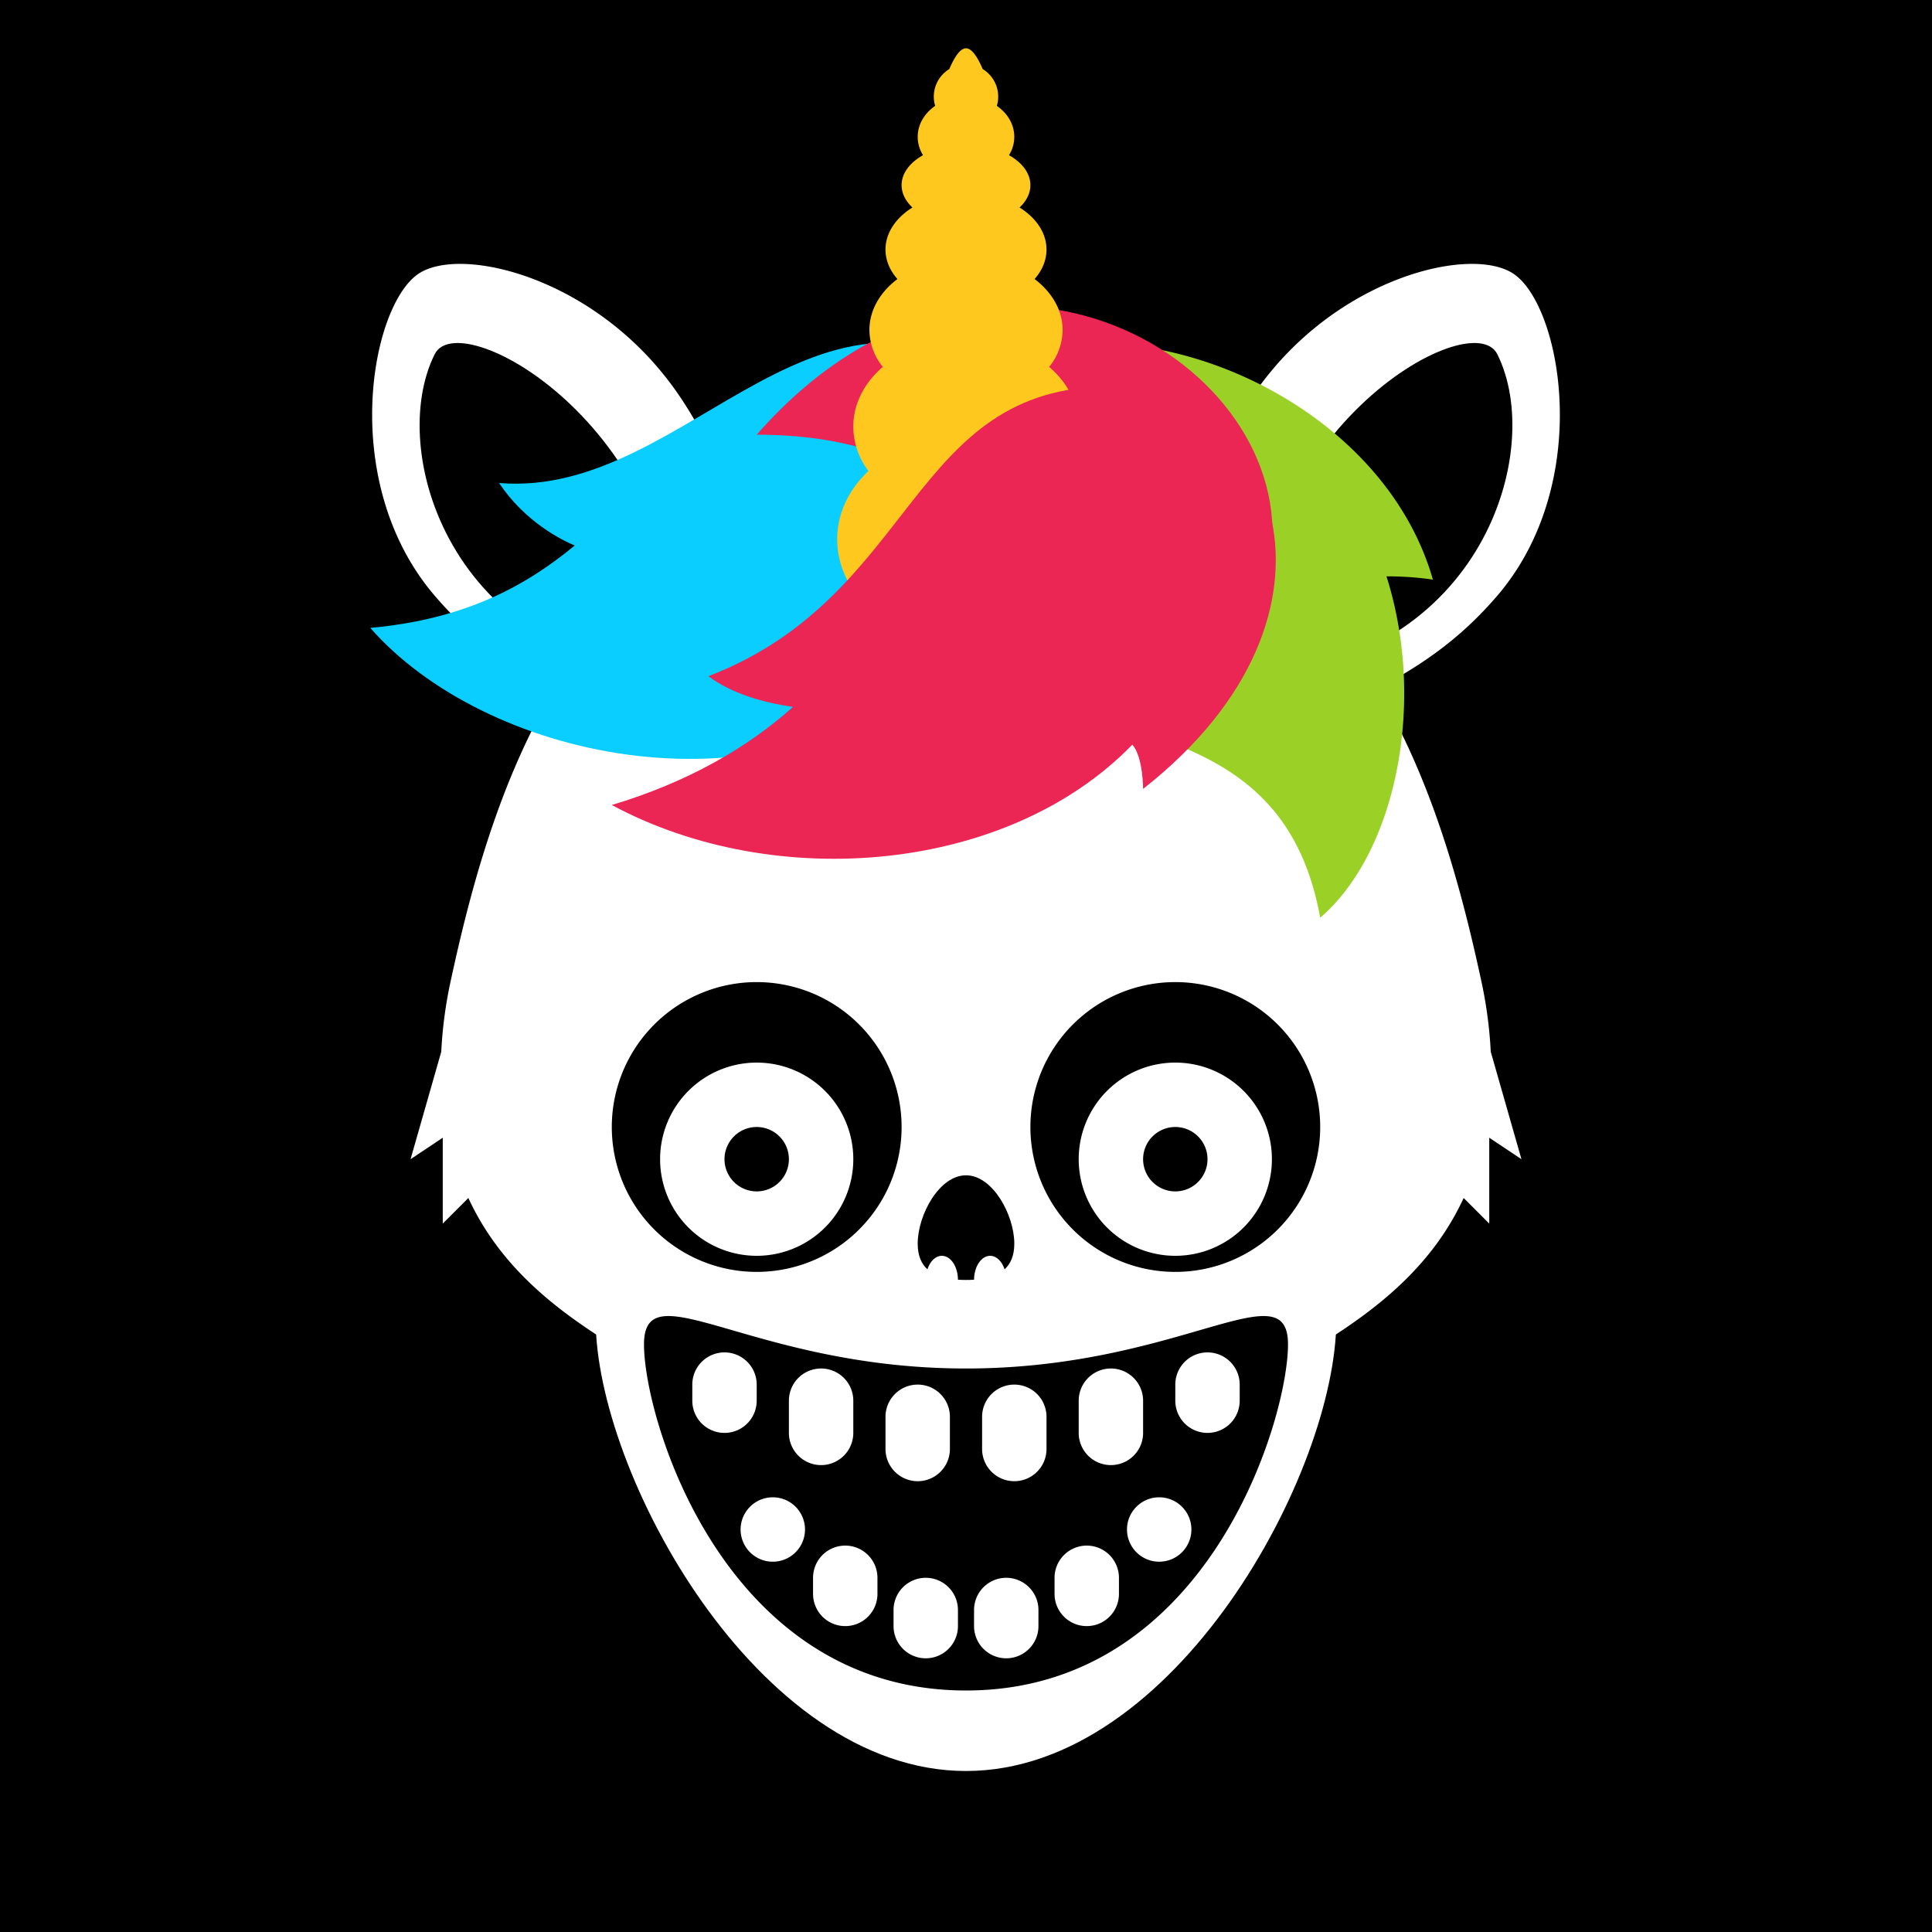
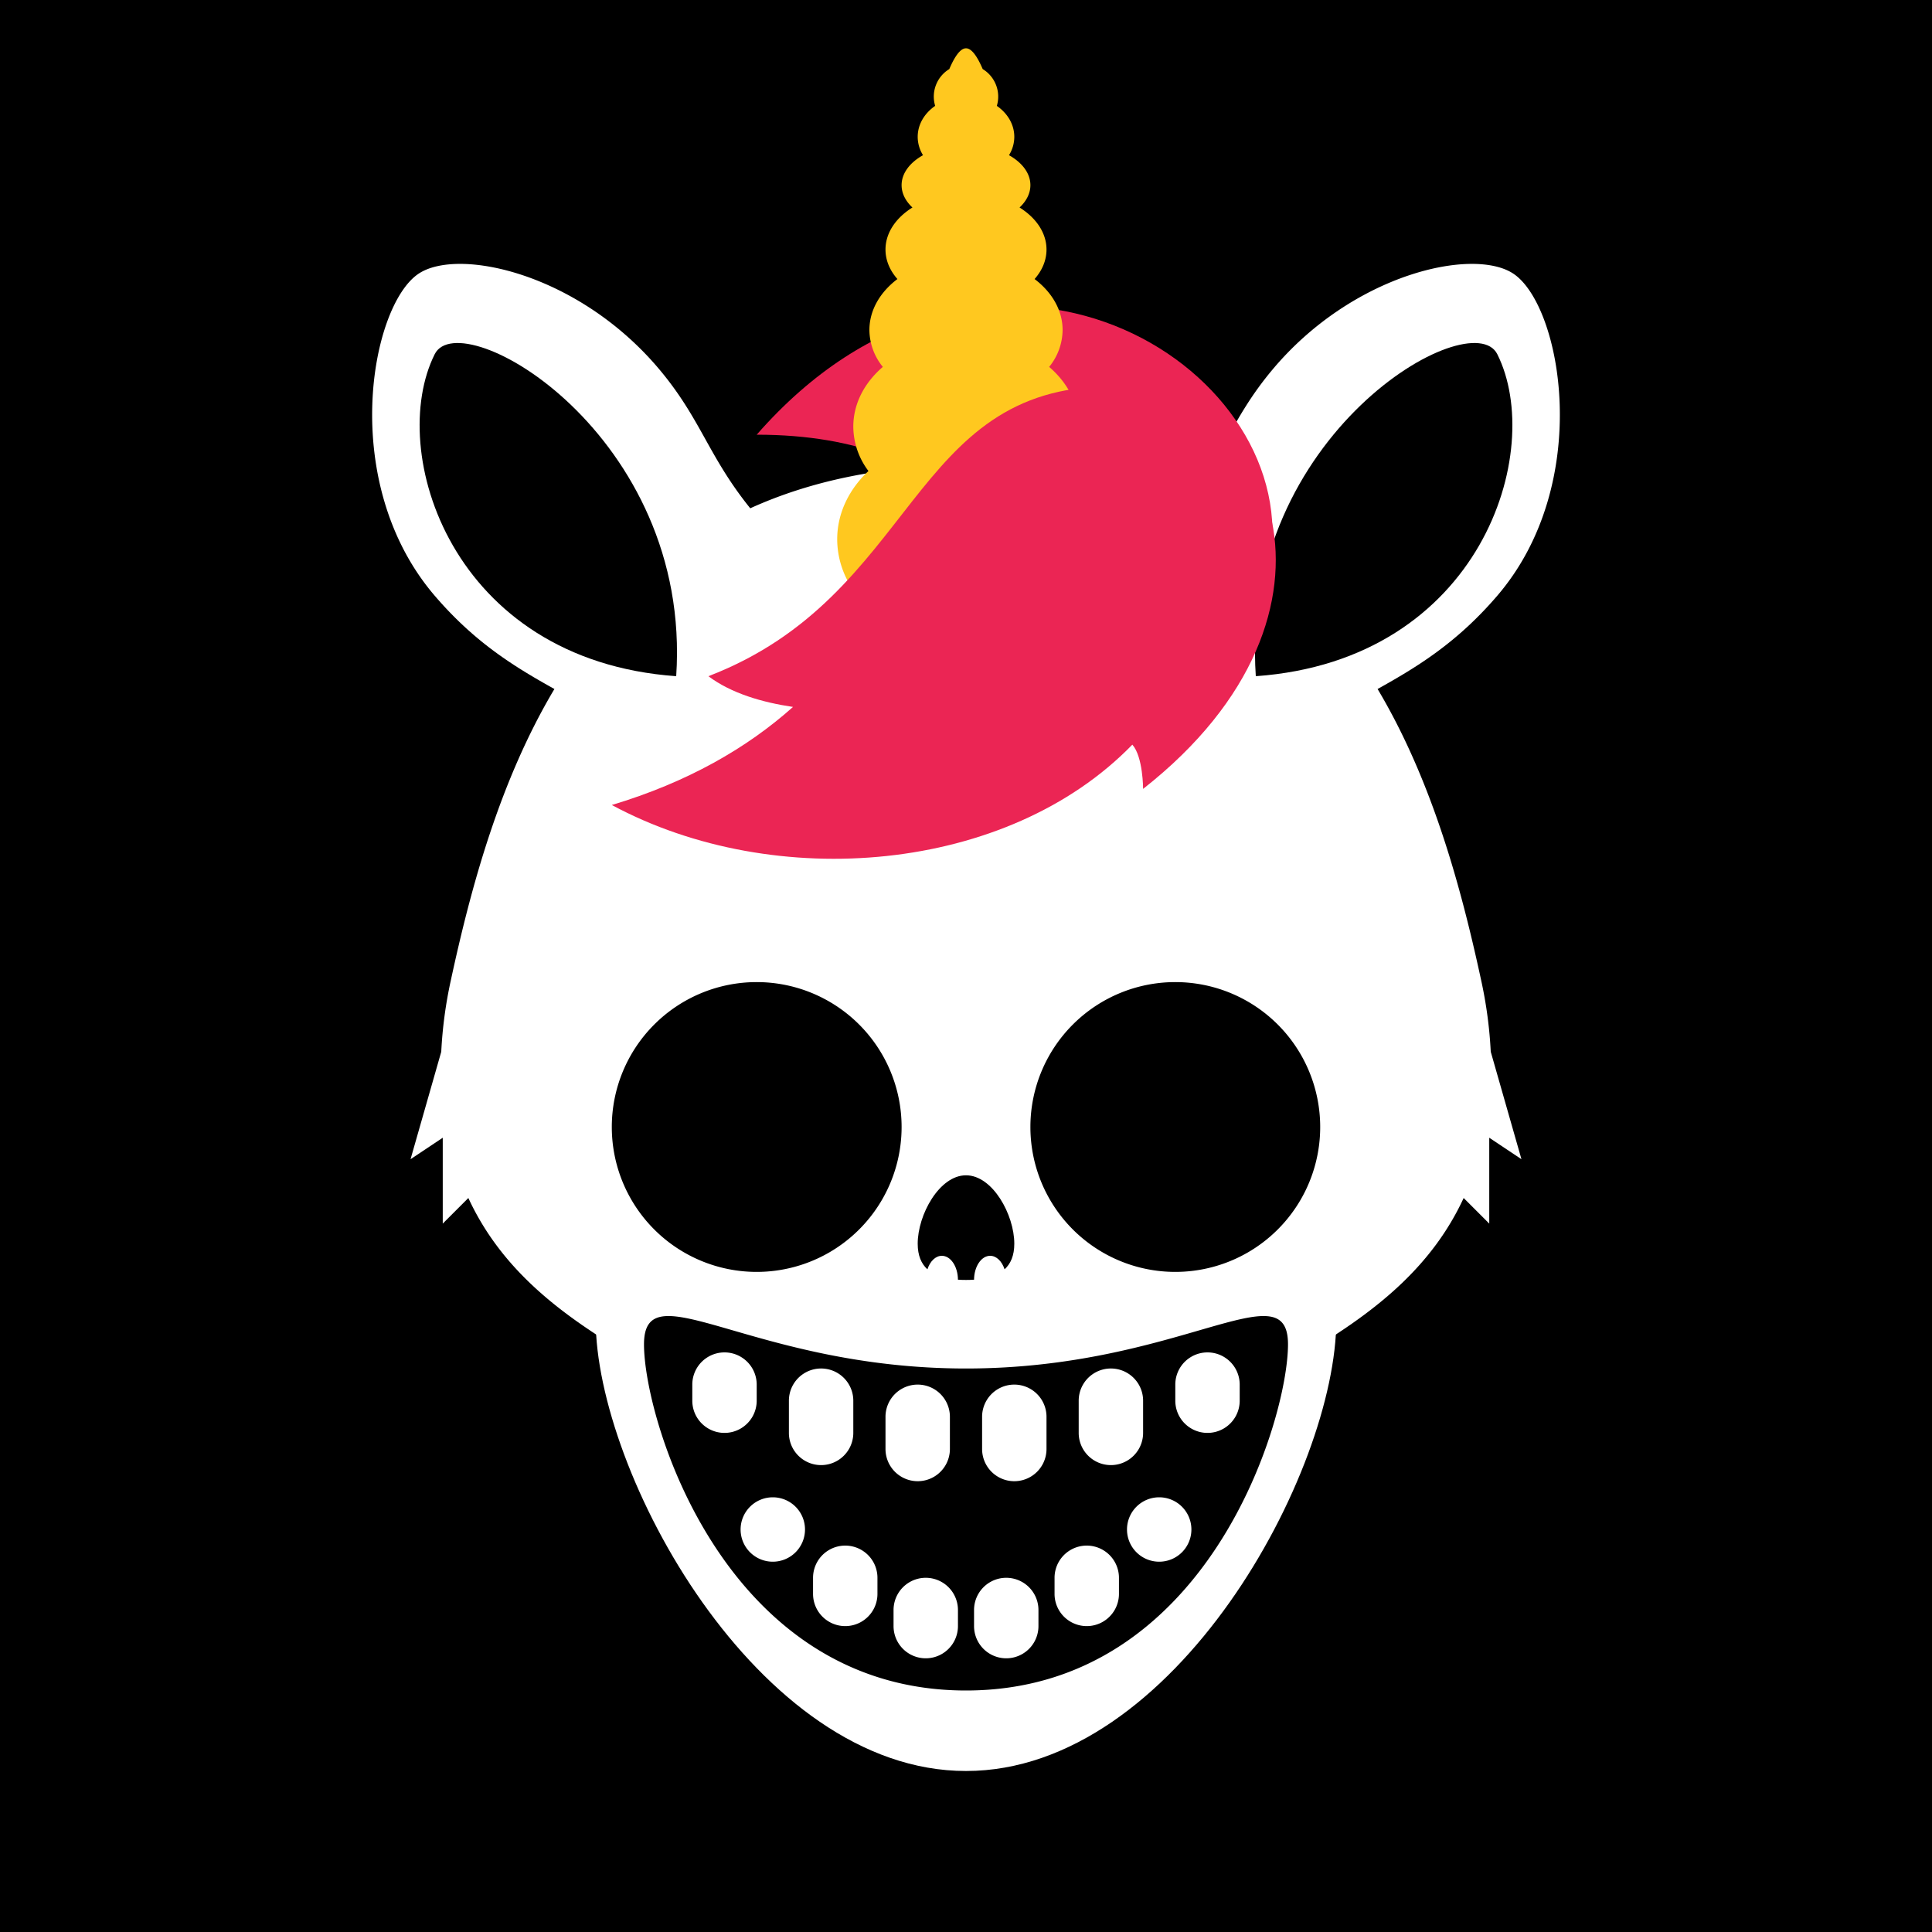
<svg xmlns="http://www.w3.org/2000/svg" id="numbskull" version="1.1" preserveAspectRatio="none" x="0px" y="0px" width="1200px" height="1200px" viewBox="0 0 1200 1200">
  <svg id="BG" width="1200" height="1200" viewBox="0 0 1200 1200">
    <defs>
      <style>.ns-white,
      #Eyes [id^="white"],
      #Nose [id^="white"],
      #Skull [id^="white"],
      #Mouth [id^="white"] {
        fill: #fff;
      }
      .ns-black,
      #Background,
      #Eyes [id^="black"],
      #Nose [id^="black"],
      #Skull [id^="black"],
      #Mouth [id^="black"] {
        fill: #000;
      }
      .ns-red,
      #Eyes [id^="red"],
      #Nose [id^="red"],
      #Skull [id^="red"],
      #Mouth [id^="red"] {
        fill: #eb2554;
      }
      .ns-gold,
      #Eyes [id^="gold"],
      #Nose [id^="gold"],
      #Skull [id^="gold"],
      #Mouth [id^="gold"] {
        fill: #ffc81f;
      }
      .ns-green,
      #Eyes [id^="green"],
      #Nose [id^="green"],
      #Skull [id^="green"],
      #Mouth [id^="green"] {
        fill: #9bd127;
      }
      .ns-blue,
      #Eyes [id^="blue"],
      #Nose [id^="blue"],
      #Skull [id^="blue"],
      #Mouth [id^="blue"] {
        fill: #09ceff;
      }</style>
    </defs>
    <rect id="Background" data-name="Background" width="1200" height="1200" />
  </svg>
  <svg id="Skull" width="1200" height="1200" viewBox="0 0 1200 1200">
    <defs>
      <style>.ns-white {
        fill: #fff;
        fill-rule: evenodd;
      }
      .ns-black {
        fill: #000;
        fill-rule: evenodd;
      }
      .ns-red {
        fill: #eb2554;
        fill-rule: evenodd;
      }
      .ns-gold {
        fill: #ffc81f;
        fill-rule: evenodd;
      }
      .ns-green {
        fill: #9bd127;
        fill-rule: evenodd;
      }
      .ns-blue {
        fill: #09ceff;
        fill-rule: evenodd;
      }</style>
    </defs>
    <g id="Unicorn" data-name="Unicorn">
      <path id="white_skull_1" class="ns-white" d="M930,370c-25.089,29.27-49.773,44.262-74.354,57.954C889.4,484.615,907.362,550.445,920,609a269.263,269.263,0,0,1,5.927,44.246L945,720l-20-13.333V760l-15.894-15.894c-38.683,83.756-134.06,106.286-191.967,155.93L600,859,482.861,900.036C424.953,850.392,329.579,827.858,290.9,744.1L275,760V706.667L255,720l19.073-66.754A269.263,269.263,0,0,1,280,609c12.638-58.555,30.6-124.385,64.354-181.046C319.773,414.262,295.089,399.27,270,370c-60-70-40-180-10-200,24.961-16.641,100,0,150,60,25.537,30.644,29.889,53.293,55.991,85.707C502.729,299.051,546.81,289.231,600,289c53.19,0.231,97.271,10.051,134.009,26.707C760.111,283.293,764.463,260.644,790,230c50-60,125.039-76.641,150-60C970,190,990,300,930,370Z" />
      <path id="black_skull_1" class="ns-black" d="M780,420C770,270,913.875,187.751,930,220,960,280,920,410,780,420ZM270,220c16.125-32.249,160,50,150,200C280,410,240,280,270,220Z" />
-       <path id="blue_skull_1" class="ns-blue" d="M580,420c-110,90-280,50-350-30,58.967-5.361,96.449-25.974,126.974-51.174-8.1-3.393-30.8-14.57-46.974-38.826,120,10,200-160,330-50C683.184,286.54,635.811,374.337,580,420Z" />
-       <path id="green_skull_1" class="ns-green" d="M861.163,357.979C886.184,436.756,866.905,529.795,820,570,800,460,710,460,630,430S546.057,313.9,570,270c60-110,280-50,320,90A198.153,198.153,0,0,0,861.163,357.979Z" />
-       <path id="red_skull_2" class="ns-green" d="M790,340c10-120-180-230-320-70,130,0,150,80,150,80S786.678,379.862,790,340Z" />
+       <path id="red_skull_2" class="ns-green" d="M790,340c10-120-180-230-320-70,130,0,150,80,150,80Z" />
      <path id="gold_skull_1" class="ns-gold" d="M690,410c0,38.66-40.294,70-90,70s-90-31.34-90-70c0-16.58,7.416-31.811,19.8-43.8A55.456,55.456,0,0,1,520,335c0-16.222,7.315-31.055,19.41-42.443A46.125,46.125,0,0,1,530,265c0-14.3,6.952-27.332,18.343-37.114A36.744,36.744,0,0,1,540,205c0-12.357,6.645-23.547,17.4-31.68-4.687-5.329-7.4-11.6-7.4-18.32,0-10.386,6.468-19.71,16.731-26.12C562.481,124.909,560,120.136,560,115c0-7.392,5.137-14.033,13.3-18.61A21.611,21.611,0,0,1,570,85c0-7.738,4.22-14.654,10.846-19.24a20.011,20.011,0,0,1,8.787-22.867C593.167,34.636,596.646,30,600,30s6.833,4.636,10.367,12.894a20.011,20.011,0,0,1,8.787,22.867C625.78,70.346,630,77.262,630,85a21.611,21.611,0,0,1-3.3,11.39c8.16,4.577,13.3,11.218,13.3,18.61,0,5.136-2.481,9.909-6.731,13.88C643.532,135.29,650,144.614,650,155c0,6.718-2.709,12.991-7.4,18.32C653.355,181.453,660,192.643,660,205a36.744,36.744,0,0,1-8.343,22.886C663.048,237.668,670,250.7,670,265a46.125,46.125,0,0,1-9.41,27.557C672.685,303.945,680,318.778,680,335a55.456,55.456,0,0,1-9.8,31.2C682.584,378.189,690,393.42,690,410Z" />
      <path id="red_skull_1" class="ns-red" d="M710,490s0-20-6.689-27.484C626,542.221,481.617,554.717,380,500c46.959-14.088,83.922-35.339,112.546-60.91-18.975-2.8-38.3-8.4-52.546-19.09,130-50,124.428-180,250-180C790,240,850,380,710,490Z" />
    </g>
  </svg>
  <svg id="Mouth" width="1200" height="1200" viewBox="0 0 1200 1200">
    <defs>
      <style>.ns-white {
        fill: #fff;
        fill-rule: evenodd;
      }
      .ns-black {
        fill: #000;
        fill-rule: evenodd;
      }
      .ns-red {
        fill: #eb2554;
        fill-rule: evenodd;
      }
      .ns-gold {
        fill: #ffc81f;
        fill-rule: evenodd;
      }
      .ns-green {
        fill: #9bd127;
        fill-rule: evenodd;
      }
      .ns-blue {
        fill: #09ceff;
        fill-rule: evenodd;
      }</style>
    </defs>
    <g id="Amused" data-name="Amused">
      <path id="white_mouth_1" class="ns-white" d="M600,750c121.5,0,230-23.888,230,70s-100,280-230,280S370,913.888,370,820,478.5,750,600,750Z" />
      <path id="black_mouth_1" class="ns-black" d="M600,1050c-150,0-200-168.056-200-215s67.32,15,200,15,200-61.944,200-15S750,1050,600,1050ZM470,860a20,20,0,0,0-40,0v10a20,20,0,0,0,40,0V860Zm-10,90a20,20,0,1,0,20-20A20,20,0,0,0,460,950Zm70-80a20,20,0,0,0-40,0v20a20,20,0,0,0,40,0V870Zm15,110a20,20,0,0,0-40,0v10a20,20,0,0,0,40,0V980Zm45-100a20,20,0,0,0-40,0v20a20,20,0,0,0,40,0V880Zm5,120a20,20,0,0,0-40,0v10a20,20,0,0,0,40,0v-10Zm10,10a20,20,0,0,0,40,0v-10a20,20,0,0,0-40,0v10Zm45-130a20,20,0,0,0-40,0v20a20,20,0,0,0,40,0V880Zm5,100v10a20,20,0,0,0,40,0V980A20,20,0,0,0,655,980Zm55-110a20,20,0,0,0-40,0v20a20,20,0,0,0,40,0V870Zm-10,80a20,20,0,1,0,20-20A20,20,0,0,0,700,950Zm70-90a20,20,0,0,0-40,0v10a20,20,0,0,0,40,0V860Z" />
    </g>
  </svg>
  <svg id="Nose" width="1200" height="1200" viewBox="0 0 1200 1200">
    <path id="Stubby" data-name="Stubby" class="ns-black" d="M623.969,788.4c-1.63-4.969-5.028-8.4-8.969-8.4-5.487,0-9.938,6.631-10,14.842q-2.442.159-5,.158t-5-.158C594.938,786.631,590.487,780,585,780c-3.941,0-7.339,3.428-8.969,8.4-3.785-3.464-6.031-8.56-6.031-15.9,0-17.949,13.431-42.5,30-42.5s30,24.551,30,42.5C630,779.837,627.754,784.933,623.969,788.4Z" />
  </svg>
  <svg id="Eyes" width="1200" height="1200" viewBox="0 0 1200 1200">
    <defs>
      <style>@keyframes blink {
        0%, 50%, 54%, 56%, 61% {
          transform: scale(1, 1);
        }
        52%, 58% {
          transform: scale(1, 0);
        }
      }
      .ns-white {
        fill: #fff;
        fill-rule: evenodd;
      }
      .ns-black {
        fill: #000;
        fill-rule: evenodd;
      }
      .ns-red {
        fill: #eb2554;
        fill-rule: evenodd;
      }
      .ns-gold {
        fill: #ffc81f;
        fill-rule: evenodd;
      }
      .ns-green {
        fill: #9bd127;
        fill-rule: evenodd;
      }
      .ns-blue {
        fill: #09ceff;
        fill-rule: evenodd;
      }
      .blink {
        animation-name: blink;
        animation-duration: 5.5s;
        animation-iteration-count: infinite;
        transform-box: fill-box; /* you need this for SVGs */
        transform-origin: center center; /* moved here */
      }</style>
    </defs>
    <g id="Bulging" data-name="Bulging">
      <path id="black_eyes_1" class="ns-black" d="M730,790a90,90,0,1,1,90-90A90,90,0,0,1,730,790Zm-260,0a90,90,0,1,1,90-90A90,90,0,0,1,470,790Z" />
-       <path id="white_eyes_1" class="ns-white blink" d="M730,660a60,60,0,1,0,60,60A60,60,0,0,0,730,660Zm-260,0a60,60,0,1,0,60,60A60,60,0,0,0,470,660Z" />
      <path id="black_eyes_2" class="ns-black" d="M730,740a20,20,0,1,1,20-20A20,20,0,0,1,730,740Zm-260,0a20,20,0,1,1,20-20A20,20,0,0,1,470,740Z" />
    </g>
  </svg>
</svg>